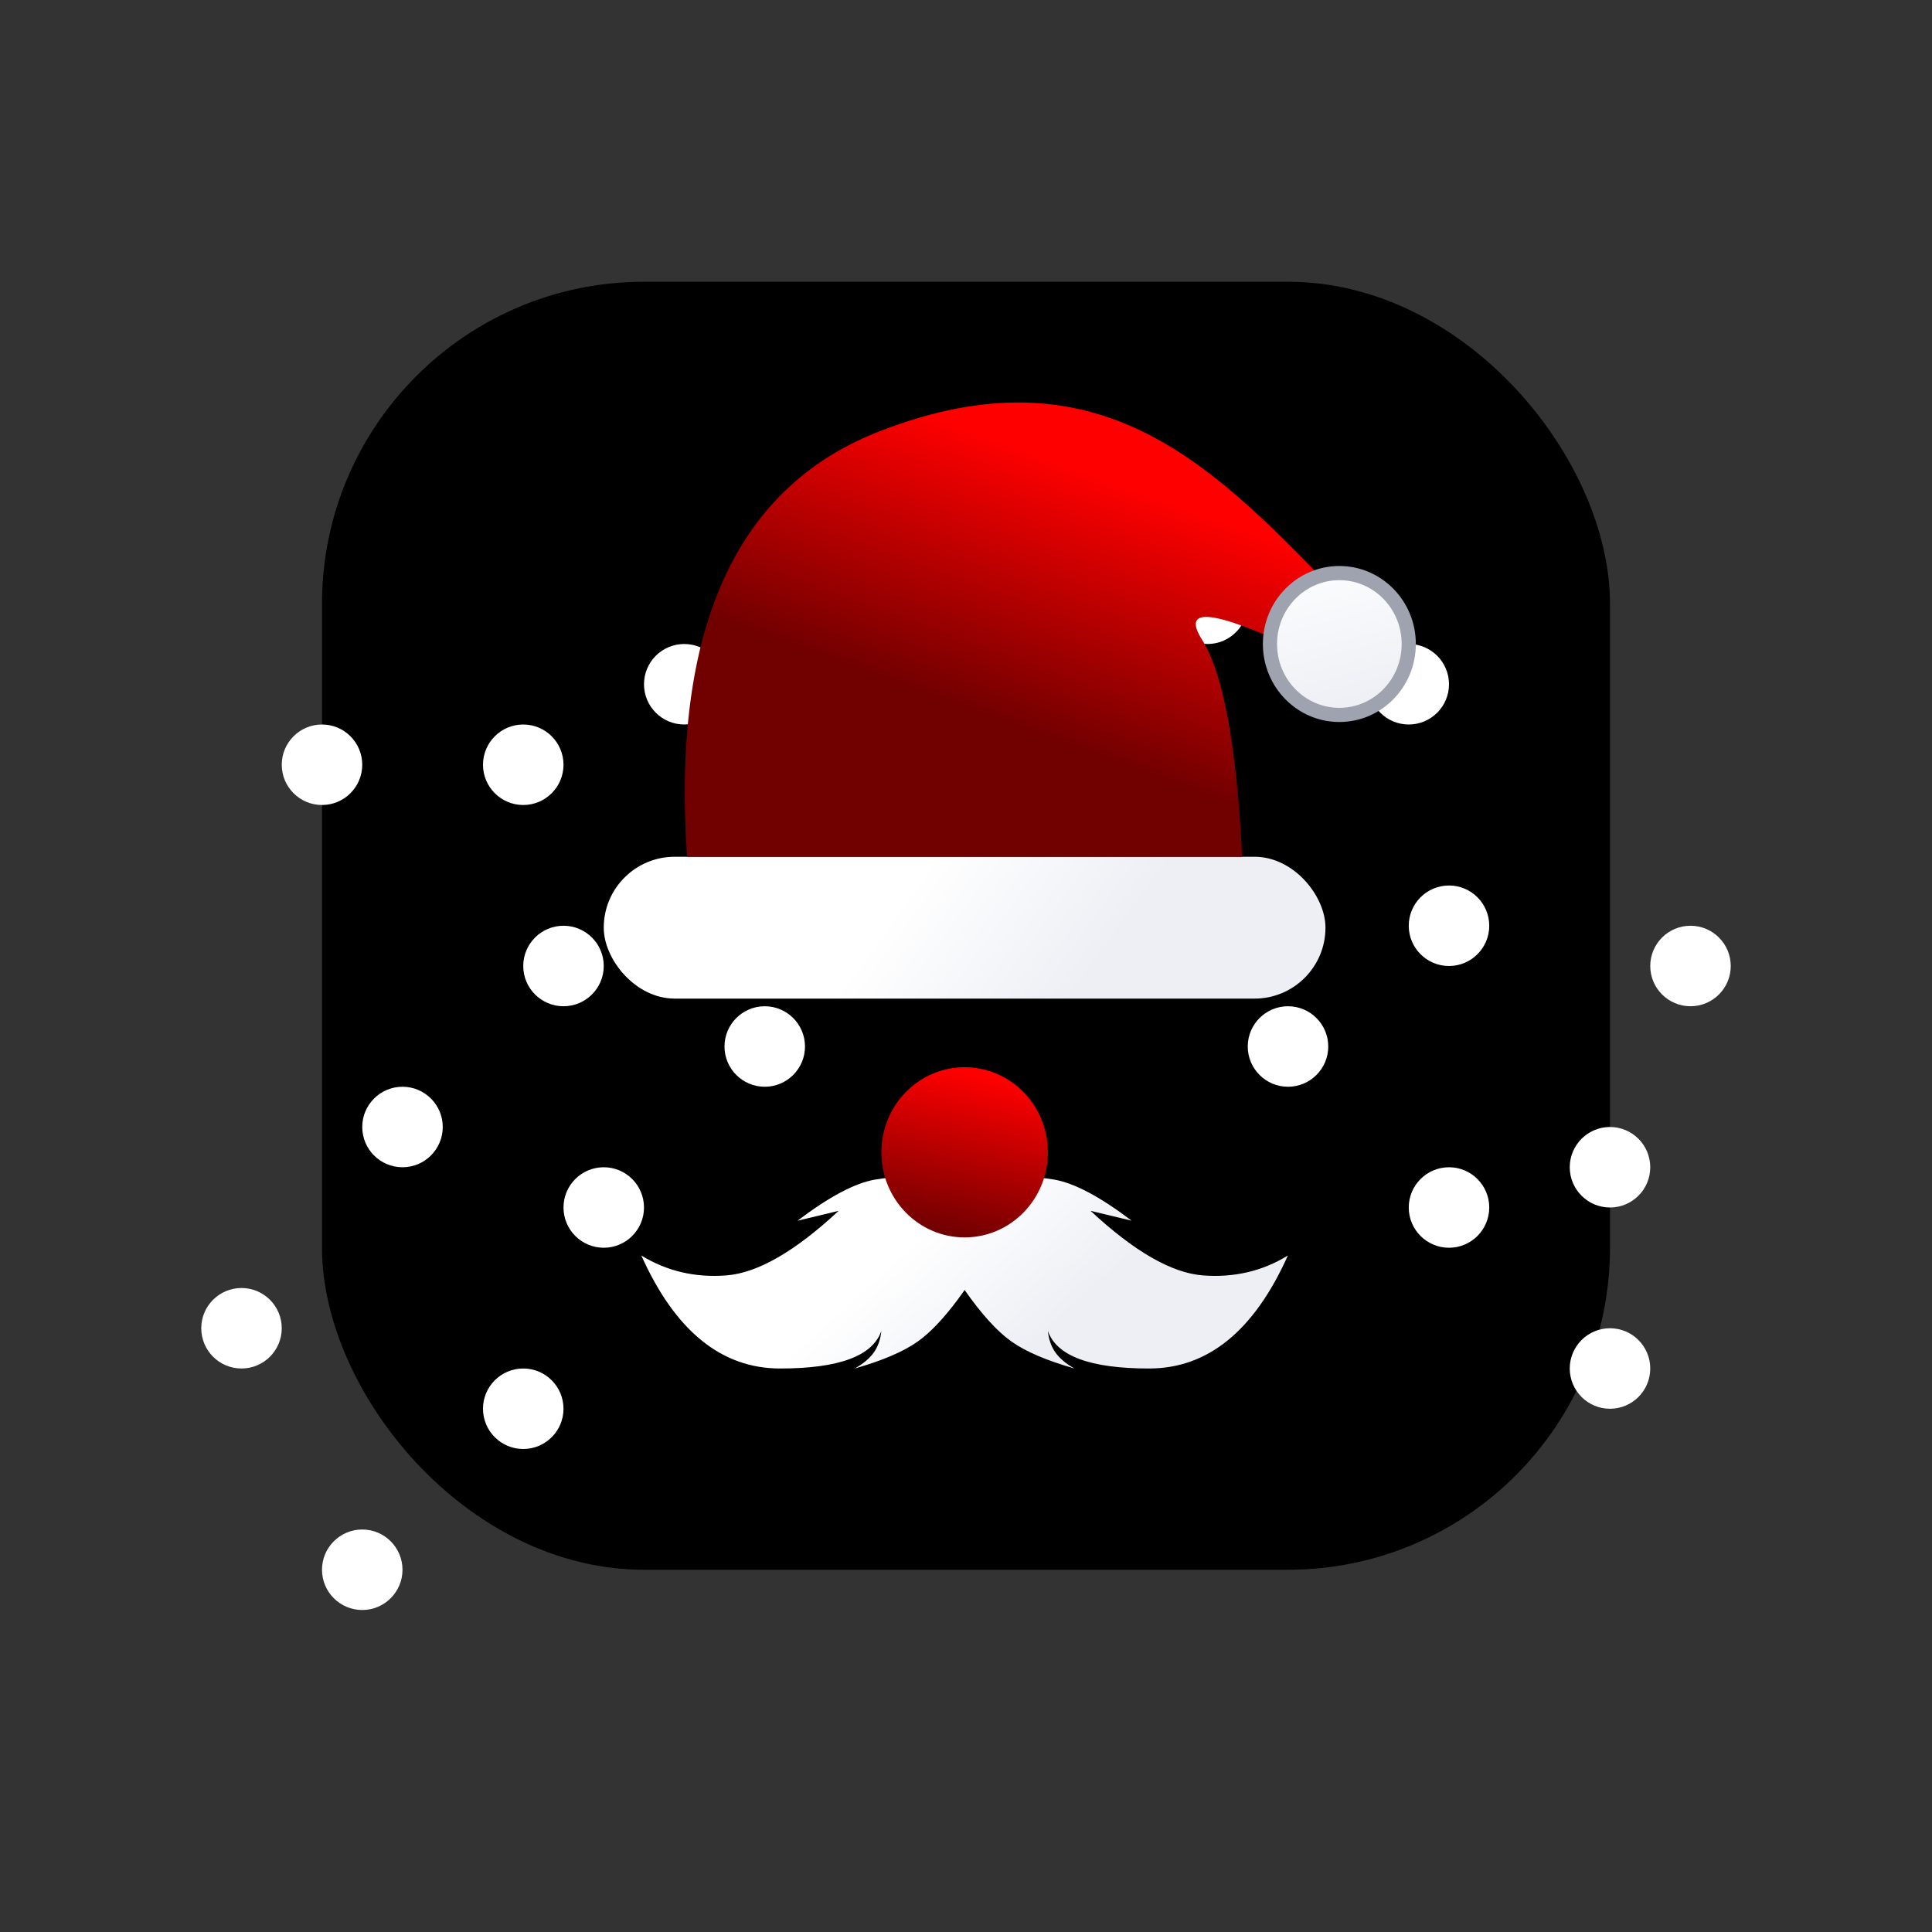
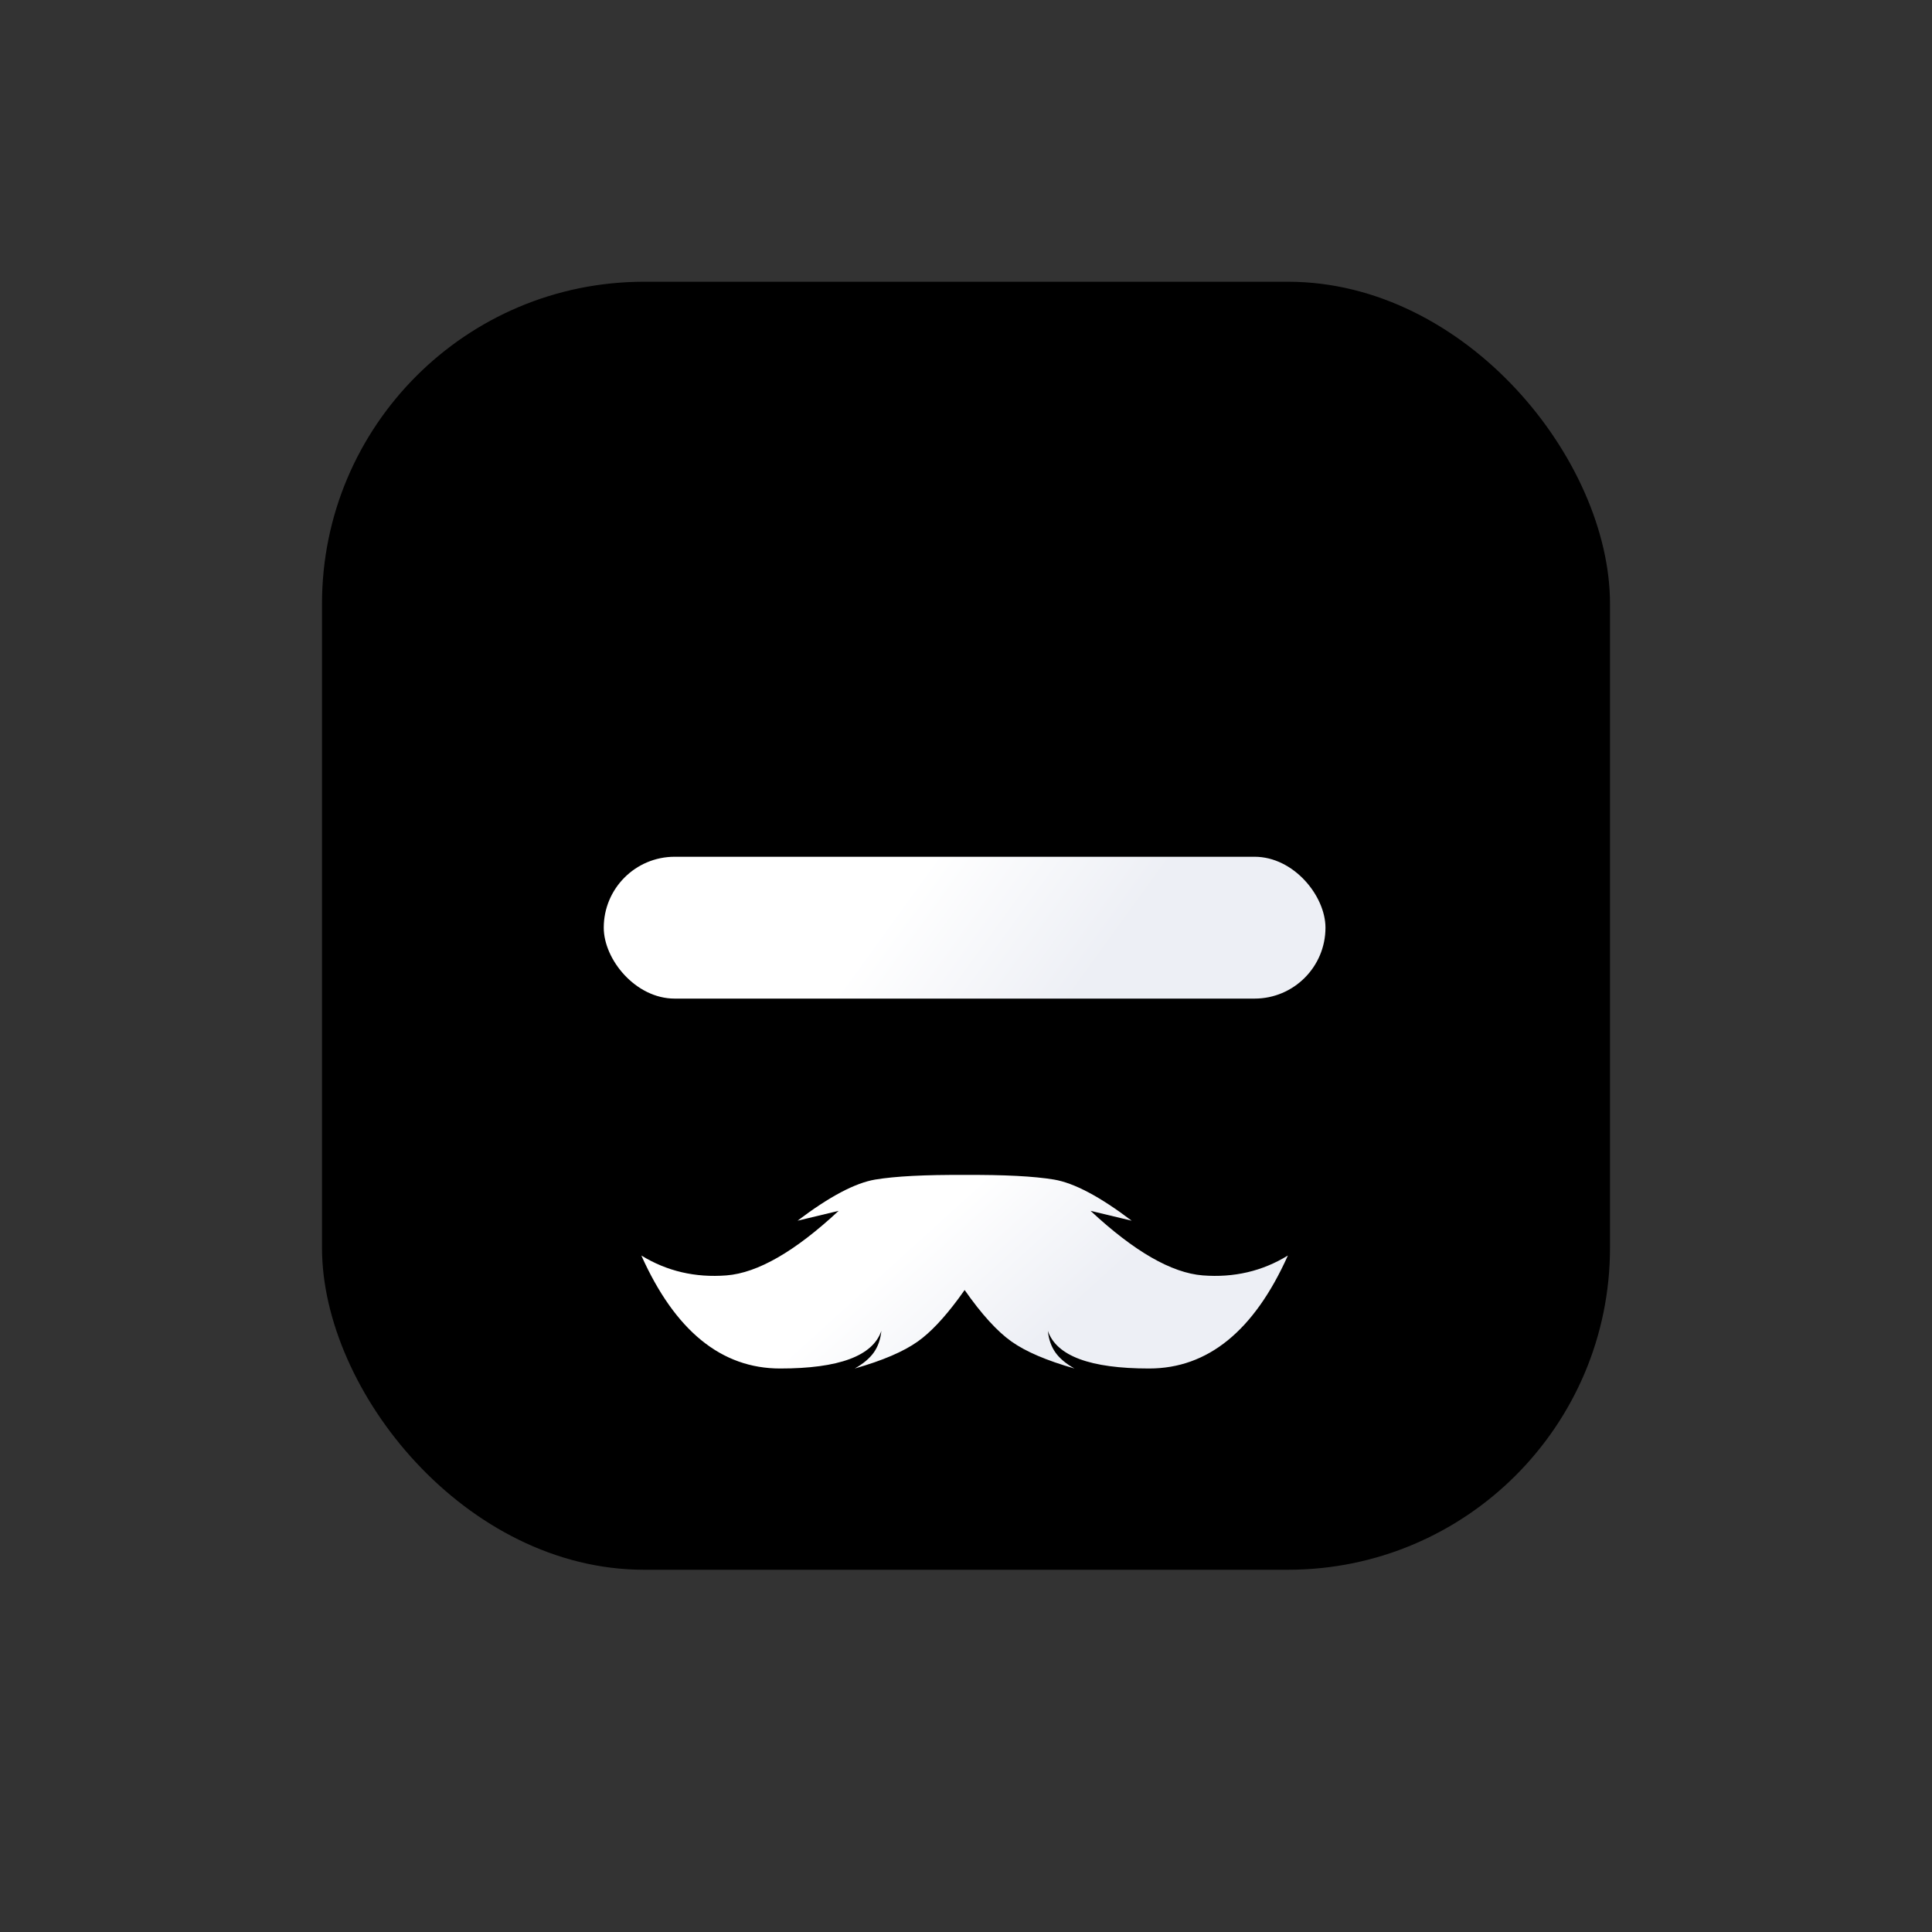
<svg xmlns="http://www.w3.org/2000/svg" width="48px" height="48px" viewBox="0 0 48 48" version="1.1">
  <rect x="0" y="0" width="48" height="48" fill="#333333" stroke="none" />
  <title>Calendar/Events/christmas party</title>
  <defs>
    <linearGradient x1="38.978%" y1="47.082%" x2="71.803%" y2="51.742%" id="linearGradient-1">
      <stop stop-color="#FFFFFF" offset="0%" />
      <stop stop-color="#EDEFF5" offset="100%" />
    </linearGradient>
    <linearGradient x1="71.58%" y1="29.037%" x2="50%" y2="74.199%" id="linearGradient-2">
      <stop stop-color="#FF0000" offset="0%" />
      <stop stop-color="#710000" offset="100%" />
    </linearGradient>
    <linearGradient x1="39.447%" y1="-25.544%" x2="70.875%" y2="95.105%" id="linearGradient-3">
      <stop stop-color="#FFFFFF" offset="0%" />
      <stop stop-color="#EDEFF5" offset="100%" />
    </linearGradient>
    <linearGradient x1="38.978%" y1="43.227%" x2="71.803%" y2="54.044%" id="linearGradient-4">
      <stop stop-color="#FFFFFF" offset="0%" />
      <stop stop-color="#EDEFF5" offset="100%" />
    </linearGradient>
    <linearGradient x1="70.662%" y1="6.687%" x2="50%" y2="100%" id="linearGradient-5">
      <stop stop-color="#FF0000" offset="0%" />
      <stop stop-color="#710000" offset="100%" />
    </linearGradient>
  </defs>
  <g id="Calendar/Events/christmas-party" stroke="none" stroke-width="1" fill="none" fill-rule="evenodd">
    <rect id="Rectangle" fill="#000000" x="8" y="7" width="32" height="32" rx="8" />
    <g id="Group-2" transform="translate(5, 10)">
-       <path d="M3,10 C3.552,10 4,9.552 4,9 C4,8.448 3.552,8 3,8 C2.448,8 2,8.448 2,9 C2,9.552 2.448,10 3,10 Z M9,15 C9.552,15 10,14.552 10,14 C10,13.448 9.552,13 9,13 C8.448,13 8,13.448 8,14 C8,14.552 8.448,15 9,15 Z M5,19 C5.552,19 6,18.552 6,18 C6,17.448 5.552,17 5,17 C4.448,17 4,17.448 4,18 C4,18.552 4.448,19 5,19 Z M12,8 C12.552,8 13,7.552 13,7 C13,6.448 12.552,6 12,6 C11.448,6 11,6.448 11,7 C11,7.552 11.448,8 12,8 Z M8,10 C8.552,10 9,9.552 9,9 C9,8.448 8.552,8 8,8 C7.448,8 7,8.448 7,9 C7,9.552 7.448,10 8,10 Z M1,24 C1.552,24 2,23.552 2,23 C2,22.448 1.552,22 1,22 C0.448,22 0,22.448 0,23 C0,23.552 0.448,24 1,24 Z M8,26 C8.552,26 9,25.552 9,25 C9,24.448 8.552,24 8,24 C7.448,24 7,24.448 7,25 C7,25.552 7.448,26 8,26 Z M4,30 C4.552,30 5,29.552 5,29 C5,28.448 4.552,28 4,28 C3.448,28 3,28.448 3,29 C3,29.552 3.448,30 4,30 Z M10,21 C10.552,21 11,20.552 11,20 C11,19.448 10.552,19 10,19 C9.448,19 9,19.448 9,20 C9,20.552 9.448,21 10,21 Z M14,17 C14.552,17 15,16.552 15,16 C15,15.448 14.552,15 14,15 C13.448,15 13,15.448 13,16 C13,16.552 13.448,17 14,17 Z M20,9 C20.552,9 21,8.552 21,8 C21,7.448 20.552,7 20,7 C19.448,7 19,7.448 19,8 C19,8.552 19.448,9 20,9 Z M25,6 C25.552,6 26,5.552 26,5 C26,4.448 25.552,4 25,4 C24.448,4 24,4.448 24,5 C24,5.552 24.448,6 25,6 Z M31,14 C31.552,14 32,13.552 32,13 C32,12.448 31.552,12 31,12 C30.448,12 30,12.448 30,13 C30,13.552 30.448,14 31,14 Z M27,17 C27.552,17 28,16.552 28,16 C28,15.448 27.552,15 27,15 C26.448,15 26,15.448 26,16 C26,16.552 26.448,17 27,17 Z M35,20 C35.552,20 36,19.552 36,19 C36,18.448 35.552,18 35,18 C34.448,18 34,18.448 34,19 C34,19.552 34.448,20 35,20 Z M31,21 C31.552,21 32,20.552 32,20 C32,19.448 31.552,19 31,19 C30.448,19 30,19.448 30,20 C30,20.552 30.448,21 31,21 Z M35,25 C35.552,25 36,24.552 36,24 C36,23.448 35.552,23 35,23 C34.448,23 34,23.448 34,24 C34,24.552 34.448,25 35,25 Z M37,15 C37.552,15 38,14.552 38,14 C38,13.448 37.552,13 37,13 C36.448,13 36,13.448 36,14 C36,14.552 36.448,15 37,15 Z M30,8 C30.552,8 31,7.552 31,7 C31,6.448 30.552,6 30,6 C29.448,6 29,6.448 29,7 C29,7.552 29.448,8 30,8 Z" id="Combined-Shape" fill="#FFFFFF" />
      <g id="Group-Copy" transform="translate(10, 0)">
        <rect id="Rectangle" fill="url(#linearGradient-1)" x="0" y="11.286" width="17.931" height="3.524" rx="1.762" />
-         <path d="M18,4.526 C18.48,4.728 18.227,5.265 17.241,6.137 C15.132,5.145 14.34,5.064 14.865,5.895 C15.39,6.725 15.723,8.522 15.862,11.286 L2.069,11.286 C1.684,5.627 3.279,2.102 6.855,0.714 C12.217,-1.369 15.043,1.474 18,4.526 Z" id="Rectangle" fill="url(#linearGradient-2)" />
-         <ellipse id="Oval" stroke="#9FA2AF" stroke-width="0.352" fill="url(#linearGradient-3)" cx="18.276" cy="6" rx="1.724" ry="1.762" />
        <path d="M8.809,22.268 C8.447,22.756 8.112,23.109 7.802,23.329 C7.449,23.58 6.927,23.803 6.236,24 C6.448,23.881 6.606,23.748 6.71,23.601 C6.814,23.454 6.876,23.276 6.897,23.066 C6.682,23.689 5.844,24 4.383,24 C2.922,24 1.772,23.064 0.934,21.193 C1.569,21.583 2.274,21.747 3.049,21.687 C3.824,21.626 4.753,21.091 5.836,20.083 L4.815,20.328 C5.603,19.73 6.246,19.39 6.744,19.306 C7.243,19.223 7.983,19.185 8.966,19.191 C9.948,19.185 10.688,19.223 11.187,19.306 C11.685,19.39 12.328,19.73 13.116,20.328 L12.095,20.083 C13.178,21.091 14.107,21.626 14.882,21.687 C15.657,21.747 16.362,21.583 16.997,21.193 C16.159,23.064 15.009,24 13.548,24 C12.087,24 11.249,23.689 11.034,23.066 C11.055,23.276 11.117,23.454 11.221,23.601 C11.325,23.748 11.483,23.881 11.695,24 C11.004,23.803 10.482,23.58 10.129,23.329 C9.775,23.078 9.387,22.652 8.966,22.05 Z" id="mustashes" fill="url(#linearGradient-4)" />
-         <ellipse id="Oval-Copy" fill="url(#linearGradient-5)" cx="8.966" cy="18.629" rx="2.069" ry="2.114" />
      </g>
    </g>
  </g>
</svg>